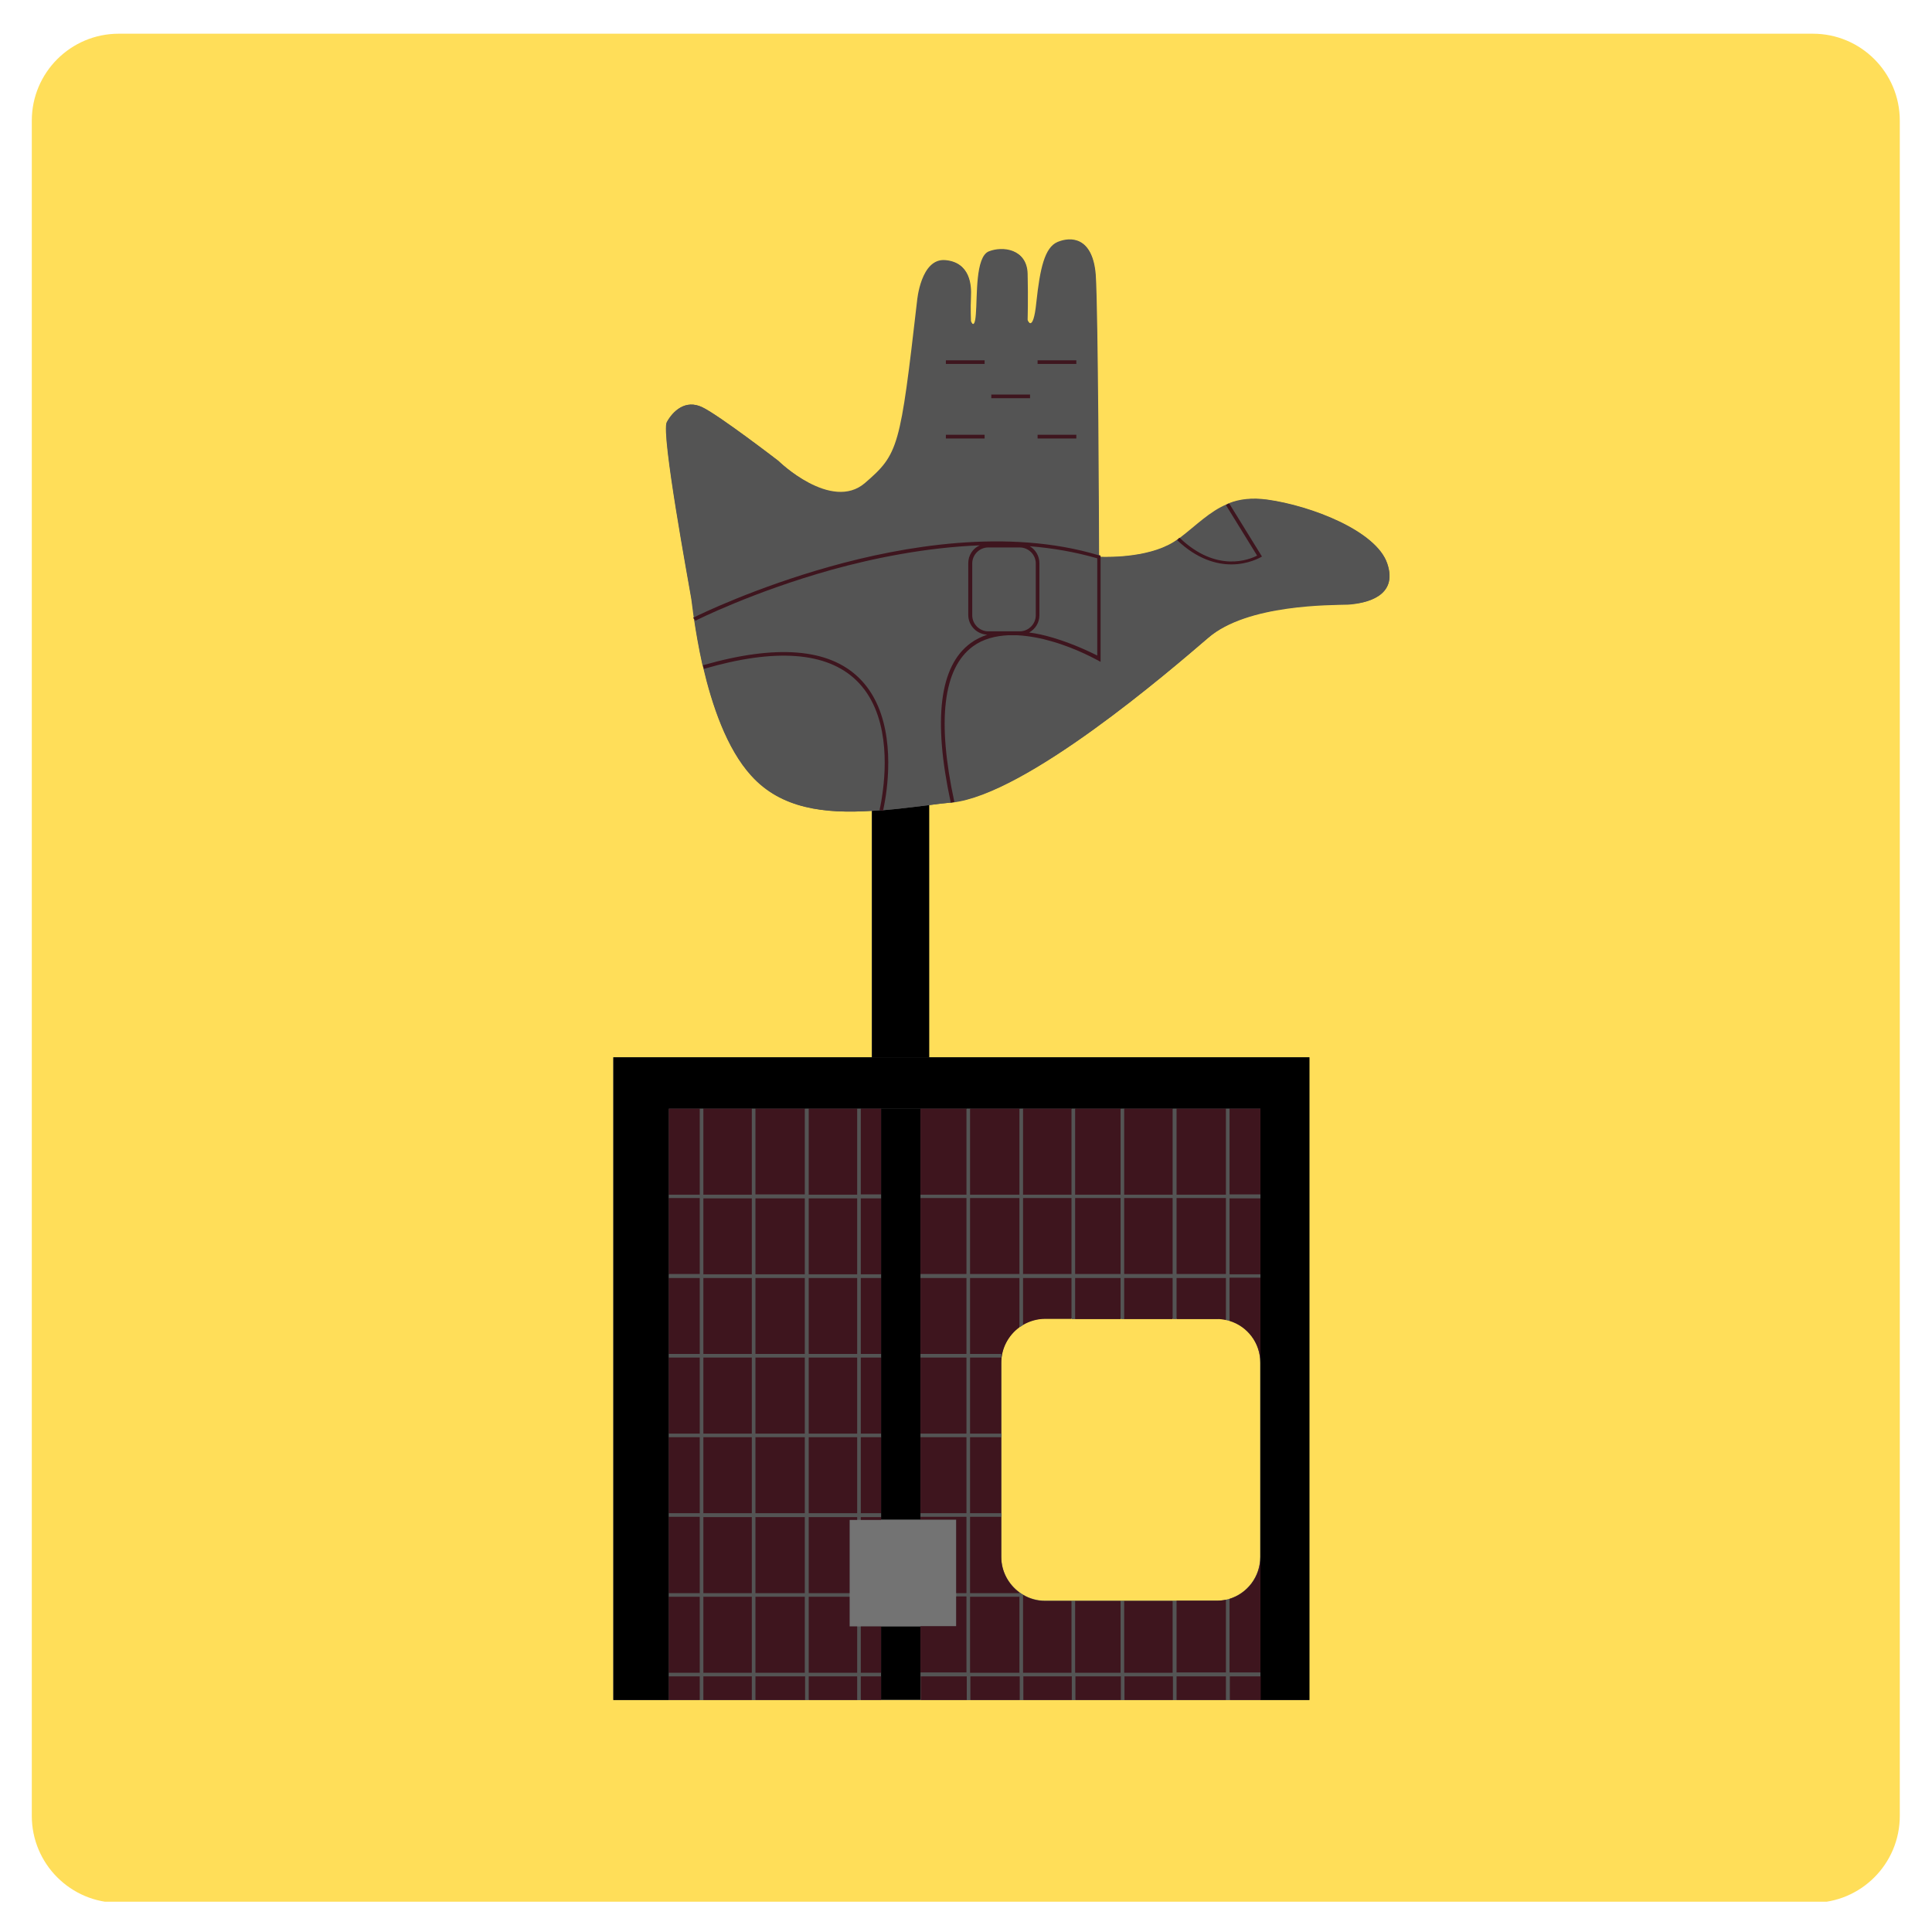
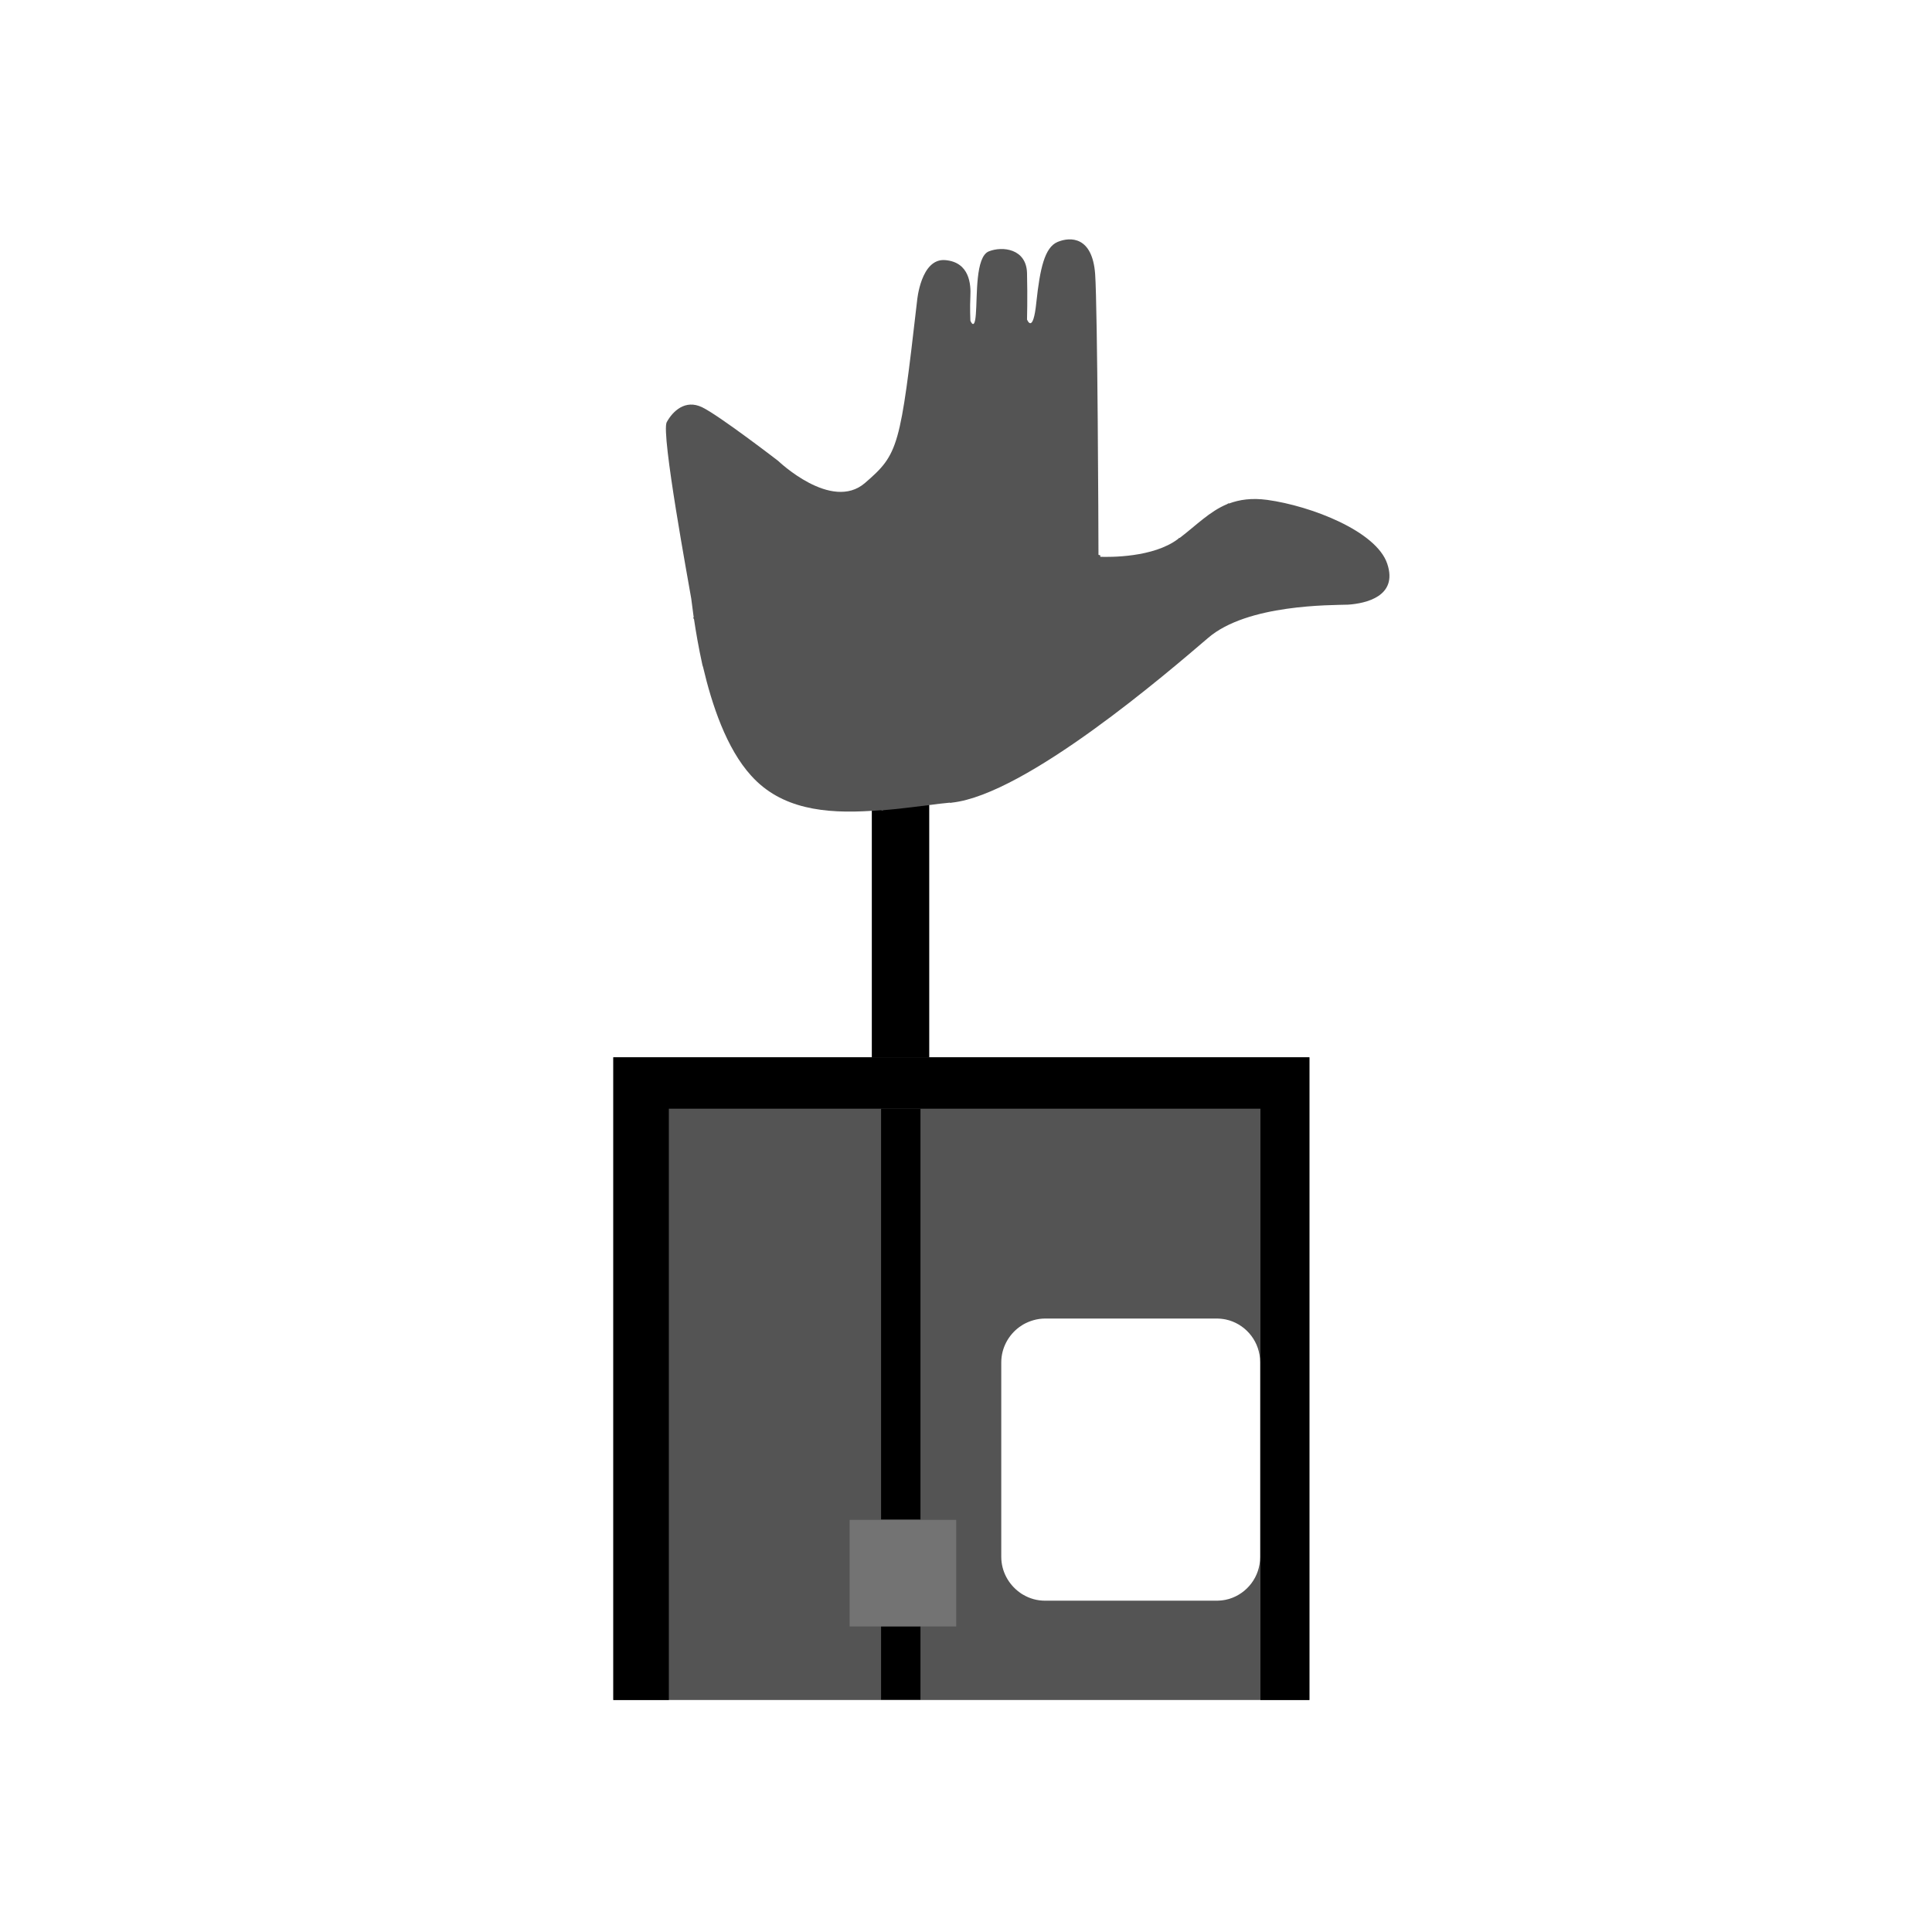
<svg xmlns="http://www.w3.org/2000/svg" width="200" zoomAndPan="magnify" viewBox="0 0 150 150" height="200" preserveAspectRatio="xMidYMid meet" version="1.0">
  <defs>
    <clipPath id="b5e114ded6">
-       <path d="M 2.469 2.617 L 147.5 2.617 L 147.5 148 L 2.469 148 Z M 2.469 2.617 " clip-rule="nonzero" />
-     </clipPath>
+       </clipPath>
    <clipPath id="d55b66d109">
      <path d="M 9.219 2.617 L 140.75 2.617 C 144.48 2.617 147.5 5.637 147.5 9.367 L 147.5 140.984 C 147.5 144.711 144.48 147.734 140.75 147.734 L 9.219 147.734 C 5.492 147.734 2.469 144.711 2.469 140.984 L 2.469 9.367 C 2.469 5.637 5.492 2.617 9.219 2.617 Z M 9.219 2.617 " clip-rule="nonzero" />
    </clipPath>
    <clipPath id="e93f0da5a1">
      <path d="M 47.605 18.328 L 108 18.328 L 108 132 L 47.605 132 Z M 47.605 18.328 " clip-rule="nonzero" />
    </clipPath>
    <clipPath id="8210d9f350">
      <path d="M 47.605 82 L 102 82 L 102 132 L 47.605 132 Z M 47.605 82 " clip-rule="nonzero" />
    </clipPath>
    <clipPath id="80497547ce">
-       <path d="M 51 18.328 L 108 18.328 L 108 132 L 51 132 Z M 51 18.328 " clip-rule="nonzero" />
-     </clipPath>
+       </clipPath>
  </defs>
  <g clip-path="url(#b5e114ded6)">
    <g clip-path="url(#d55b66d109)">
      <path fill="#ffde59" d="M 2.469 2.617 L 147.5 2.617 L 147.5 147.648 L 2.469 147.648 Z M 2.469 2.617 " fill-opacity="1" fill-rule="nonzero" />
    </g>
  </g>
  <g clip-path="url(#e93f0da5a1)">
    <path fill="#545454" d="M 107.707 43.773 C 106.863 41.234 101.785 39.281 98.398 38.812 C 97.18 38.648 96.238 38.789 95.414 39.094 L 95.391 39.07 L 95.273 39.141 C 93.91 39.707 92.875 40.789 91.582 41.773 C 91.582 41.773 91.582 41.773 91.559 41.75 L 91.465 41.844 C 89.539 43.301 86.152 43.254 85.426 43.23 L 85.426 43.113 L 85.332 43.09 C 85.309 43.09 85.309 43.09 85.285 43.066 C 85.285 41.305 85.215 24.027 85.027 21.277 C 84.812 18.363 83.121 18.363 82.109 18.785 C 81.102 19.211 80.746 20.855 80.465 23.441 C 80.207 26.027 79.738 24.805 79.738 24.805 C 79.738 24.805 79.785 23.109 79.738 21.207 C 79.691 19.305 77.832 19.094 76.773 19.516 C 75.719 19.938 75.883 22.992 75.766 24.379 C 75.672 25.742 75.34 24.898 75.34 24.898 C 75.34 24.898 75.293 23.887 75.34 22.992 C 75.387 22.102 75.293 20.359 73.391 20.195 C 71.488 20.031 71.203 23.348 71.203 23.348 C 69.887 34.77 69.77 35.238 67.16 37.496 C 64.551 39.754 60.414 35.781 60.414 35.781 C 60.414 35.781 55.832 32.254 54.516 31.621 C 53.199 30.984 52.234 31.926 51.766 32.773 C 51.297 33.617 53.504 45.465 53.668 46.477 C 53.691 46.688 53.762 47.203 53.859 47.934 C 53.836 47.957 53.812 47.957 53.812 47.957 L 53.883 48.074 C 54.023 49.016 54.234 50.262 54.539 51.648 L 54.586 51.789 C 55.27 54.703 56.395 58.109 58.324 60.227 C 60.652 62.812 64.035 63.188 67.68 62.953 L 67.68 82.086 L 47.605 82.086 L 47.605 131.988 L 101.645 131.988 L 101.645 82.086 L 72.121 82.086 L 72.121 62.508 C 72.684 62.434 73.227 62.363 73.766 62.316 C 73.766 62.316 73.766 62.316 73.766 62.34 L 73.906 62.316 C 79.668 61.684 90.715 52.164 93.793 49.531 C 96.848 46.898 103.359 46.992 104.676 46.945 C 106.016 46.852 108.555 46.312 107.707 43.773 Z M 97.836 120.895 C 97.836 122.422 96.824 123.715 95.438 124.137 C 95.344 124.16 95.25 124.184 95.156 124.207 C 94.922 124.254 94.688 124.277 94.43 124.277 L 81.148 124.277 C 80.512 124.277 79.949 124.113 79.43 123.809 C 79.336 123.762 79.242 123.691 79.148 123.621 C 78.305 123.008 77.738 121.996 77.738 120.871 L 77.738 105.777 C 77.738 104.652 78.305 103.641 79.148 103.027 C 79.242 102.957 79.336 102.91 79.43 102.84 C 79.926 102.559 80.512 102.371 81.148 102.371 L 94.43 102.371 C 94.688 102.371 94.922 102.395 95.156 102.441 C 95.25 102.465 95.344 102.488 95.438 102.512 C 96.824 102.934 97.836 104.227 97.836 105.754 Z M 97.836 120.895 " fill-opacity="1" fill-rule="nonzero" />
  </g>
  <g clip-path="url(#8210d9f350)">
    <path fill="#000000" d="M 101.668 82.086 L 101.668 131.988 L 97.859 131.988 L 97.859 86.082 L 51.93 86.082 L 51.93 131.988 L 47.629 131.988 L 47.629 82.086 Z M 101.668 82.086 " fill-opacity="1" fill-rule="nonzero" />
  </g>
  <path fill="#000000" d="M 72.145 62.508 L 72.145 82.086 L 67.703 82.086 L 67.703 62.953 C 67.938 62.93 68.172 62.93 68.406 62.906 L 68.547 62.953 C 68.547 62.953 68.547 62.93 68.547 62.906 C 69.746 62.812 70.945 62.648 72.145 62.508 Z M 70.992 126.254 L 68.406 126.254 L 68.406 131.965 L 71.465 131.965 L 71.465 126.254 Z M 68.406 86.082 L 68.406 117.977 L 71.465 117.977 L 71.465 86.082 Z M 68.406 86.082 " fill-opacity="1" fill-rule="nonzero" />
  <g clip-path="url(#80497547ce)">
-     <path fill="#545454" d="M 95.461 86.082 L 95.18 86.082 L 95.18 92.758 L 91.348 92.758 L 91.348 86.082 L 91.066 86.082 L 91.066 92.758 L 87.305 92.758 L 87.305 86.082 L 87.023 86.082 L 87.023 92.758 L 83.496 92.758 L 83.496 86.082 L 83.215 86.082 L 83.215 92.758 L 79.453 92.758 L 79.453 86.082 L 79.172 86.082 L 79.172 92.758 L 75.34 92.758 L 75.34 86.082 L 75.059 86.082 L 75.059 92.758 L 71.488 92.758 L 71.488 93.039 L 75.059 93.039 L 75.059 98.938 L 71.488 98.938 L 71.488 99.223 L 75.059 99.223 L 75.059 105.121 L 71.488 105.121 L 71.488 105.402 L 75.059 105.402 L 75.059 111.305 L 71.488 111.305 L 71.488 111.586 L 75.059 111.586 L 75.059 117.484 L 71.488 117.484 L 71.488 117.766 L 75.059 117.766 L 75.059 123.691 L 74.262 123.691 L 74.262 123.973 L 75.059 123.973 L 75.059 129.871 L 71.488 129.871 L 71.488 130.152 L 75.059 130.152 L 75.059 131.988 L 75.34 131.988 L 75.34 130.152 L 79.172 130.152 L 79.172 131.988 L 79.453 131.988 L 79.453 130.152 L 83.215 130.152 L 83.215 131.988 L 83.496 131.988 L 83.496 130.152 L 87.023 130.152 L 87.023 131.988 L 87.305 131.988 L 87.305 130.152 L 91.066 130.152 L 91.066 131.988 L 91.348 131.988 L 91.348 130.152 L 95.18 130.152 L 95.18 131.988 L 95.461 131.988 L 95.461 130.152 L 97.859 130.152 L 97.859 129.871 L 95.461 129.871 L 95.461 124.16 C 95.367 124.184 95.273 124.207 95.18 124.23 L 95.18 129.871 L 91.348 129.871 L 91.348 124.301 L 91.066 124.301 L 91.066 129.871 L 87.305 129.871 L 87.305 124.301 L 87.023 124.301 L 87.023 129.871 L 83.496 129.871 L 83.496 124.301 L 83.215 124.301 L 83.215 129.871 L 79.453 129.871 L 79.453 123.832 C 79.359 123.785 79.266 123.715 79.172 123.645 L 79.172 123.668 L 75.34 123.668 L 75.34 117.766 L 77.762 117.766 L 77.762 117.484 L 75.34 117.484 L 75.34 111.586 L 77.762 111.586 L 77.762 111.305 L 75.34 111.305 L 75.34 105.402 L 77.762 105.402 L 77.762 105.121 L 75.34 105.121 L 75.34 99.223 L 79.172 99.223 L 79.172 103.051 C 79.266 102.98 79.359 102.934 79.453 102.863 L 79.453 99.223 L 83.215 99.223 L 83.215 102.418 L 83.496 102.418 L 83.496 99.223 L 87.023 99.223 L 87.023 102.418 L 87.305 102.418 L 87.305 99.223 L 91.066 99.223 L 91.066 102.418 L 91.348 102.418 L 91.348 99.223 L 95.18 99.223 L 95.18 102.488 C 95.273 102.512 95.367 102.535 95.461 102.559 L 95.461 99.223 L 97.859 99.223 L 97.859 98.938 L 95.461 98.938 L 95.461 93.039 L 97.859 93.039 L 97.859 92.758 L 95.461 92.758 Z M 79.148 123.973 L 79.148 129.871 L 75.316 129.871 L 75.316 123.973 Z M 75.316 98.938 L 75.316 93.039 L 79.148 93.039 L 79.148 98.938 Z M 79.43 98.938 L 79.43 93.039 L 83.191 93.039 L 83.191 98.938 Z M 83.473 98.938 L 83.473 93.039 L 87 93.039 L 87 98.938 Z M 87.281 98.938 L 87.281 93.039 L 91.043 93.039 L 91.043 98.938 Z M 95.18 98.938 L 91.348 98.938 L 91.348 93.039 L 95.18 93.039 Z M 66.832 86.082 L 66.551 86.082 L 66.551 92.758 L 62.789 92.758 L 62.789 86.082 L 62.508 86.082 L 62.508 92.758 L 58.652 92.758 L 58.652 86.082 L 58.371 86.082 L 58.371 92.758 L 54.609 92.758 L 54.609 86.082 L 54.328 86.082 L 54.328 92.758 L 51.93 92.758 L 51.93 93.039 L 54.328 93.039 L 54.328 98.938 L 51.93 98.938 L 51.93 99.223 L 54.328 99.223 L 54.328 105.121 L 51.93 105.121 L 51.93 105.402 L 54.328 105.402 L 54.328 111.305 L 51.93 111.305 L 51.93 111.586 L 54.328 111.586 L 54.328 117.484 L 51.93 117.484 L 51.93 117.766 L 54.328 117.766 L 54.328 123.691 L 51.93 123.691 L 51.93 123.973 L 54.328 123.973 L 54.328 129.871 L 51.93 129.871 L 51.93 130.152 L 54.328 130.152 L 54.328 131.988 L 54.609 131.988 L 54.609 130.152 L 58.371 130.152 L 58.371 131.988 L 58.652 131.988 L 58.652 130.152 L 62.484 130.152 L 62.484 131.988 L 62.766 131.988 L 62.766 130.152 L 66.527 130.152 L 66.527 131.988 L 66.809 131.988 L 66.809 130.152 L 68.383 130.152 L 68.383 129.871 L 66.809 129.871 L 66.809 126.277 L 66.527 126.277 L 66.527 129.871 L 62.766 129.871 L 62.766 123.973 L 65.938 123.973 L 65.938 123.691 L 62.789 123.691 L 62.789 117.789 L 66.551 117.789 L 66.551 118.004 L 66.832 118.004 L 66.832 117.789 L 68.406 117.789 L 68.406 117.508 L 66.832 117.508 L 66.832 111.609 L 68.406 111.609 L 68.406 111.328 L 66.832 111.328 L 66.832 105.426 L 68.406 105.426 L 68.406 105.121 L 66.832 105.121 L 66.832 99.223 L 68.406 99.223 L 68.406 98.938 L 66.832 98.938 L 66.832 93.039 L 68.406 93.039 L 68.406 92.758 L 66.832 92.758 Z M 62.508 93.016 L 62.508 98.914 L 58.652 98.914 L 58.652 93.016 Z M 62.508 105.121 L 58.652 105.121 L 58.652 99.223 L 62.484 99.223 L 62.484 105.121 Z M 62.508 111.305 L 58.652 111.305 L 58.652 105.402 L 62.484 105.402 L 62.484 111.305 Z M 62.508 117.484 L 58.652 117.484 L 58.652 111.586 L 62.484 111.586 L 62.484 117.484 Z M 54.609 93.016 L 58.371 93.016 L 58.371 98.914 L 54.609 98.914 Z M 54.609 99.223 L 58.371 99.223 L 58.371 105.121 L 54.609 105.121 Z M 54.609 105.402 L 58.371 105.402 L 58.371 111.305 L 54.609 111.305 Z M 54.609 111.586 L 58.371 111.586 L 58.371 117.484 L 54.609 117.484 Z M 54.609 117.766 L 58.371 117.766 L 58.371 123.691 L 54.609 123.691 Z M 54.609 129.871 L 54.609 123.973 L 58.371 123.973 L 58.371 129.871 Z M 62.508 129.871 L 58.652 129.871 L 58.652 123.973 L 62.484 123.973 L 62.484 129.871 Z M 62.508 123.691 L 58.652 123.691 L 58.652 117.789 L 62.484 117.789 L 62.484 123.691 Z M 66.551 117.484 L 62.789 117.484 L 62.789 111.586 L 66.551 111.586 Z M 66.551 111.305 L 62.789 111.305 L 62.789 105.402 L 66.551 105.402 Z M 66.551 105.121 L 62.789 105.121 L 62.789 99.223 L 66.551 99.223 Z M 66.551 98.938 L 62.789 98.938 L 62.789 93.039 L 66.551 93.039 Z M 53.906 47.934 C 54.352 47.699 58.699 45.605 64.48 43.984 C 70.102 42.41 78.258 40.977 85.332 43.113 C 85.332 41.352 85.262 24.074 85.074 21.324 C 84.836 18.41 83.145 18.41 82.156 18.832 C 81.148 19.258 80.793 20.902 80.512 23.488 C 80.254 26.074 79.785 24.852 79.785 24.852 C 79.785 24.852 79.832 23.16 79.785 21.254 C 79.738 19.352 77.879 19.141 76.824 19.562 C 75.766 19.984 75.93 23.039 75.812 24.426 C 75.719 25.789 75.387 24.945 75.387 24.945 C 75.387 24.945 75.34 23.934 75.387 23.039 C 75.434 22.148 75.34 20.406 73.438 20.242 C 71.535 20.078 71.25 23.395 71.25 23.395 C 69.934 34.816 69.816 35.285 67.184 37.566 C 64.551 39.848 60.438 35.781 60.438 35.781 C 60.438 35.781 55.855 32.254 54.539 31.621 C 53.223 30.984 52.258 31.926 51.789 32.773 C 51.32 33.617 53.527 45.465 53.691 46.477 C 53.738 46.688 53.789 47.203 53.906 47.934 Z M 80.559 27.977 L 83.566 27.977 L 83.566 28.258 L 80.559 28.258 Z M 80.559 33.758 L 83.566 33.758 L 83.566 34.043 L 80.559 34.043 Z M 76.965 30.633 L 79.973 30.633 L 79.973 30.914 L 76.965 30.914 Z M 73.414 27.977 L 76.422 27.977 L 76.422 28.258 L 73.414 28.258 Z M 73.414 33.758 L 76.422 33.758 L 76.422 34.043 L 73.414 34.043 Z M 68.477 61.707 C 68.383 62.41 68.266 62.859 68.266 62.883 L 68.406 62.906 C 68.172 62.93 67.938 62.93 67.703 62.953 C 64.059 63.188 60.676 62.789 58.348 60.227 C 56.418 58.109 55.293 54.703 54.609 51.789 L 54.656 51.93 C 60.203 50.309 64.199 50.613 66.48 52.82 C 69.043 55.312 68.785 59.637 68.477 61.707 Z M 80.418 47.77 C 80.418 48.449 79.855 49.016 79.172 49.016 L 78.961 49.016 C 78.75 49.016 78.539 49.016 78.328 49.016 L 76.703 49.016 C 76.023 49.016 75.461 48.449 75.461 47.77 L 75.461 43.75 C 75.461 43.066 76.023 42.504 76.703 42.504 L 79.148 42.504 C 79.832 42.504 80.395 43.066 80.395 43.75 L 80.395 47.77 Z M 81.734 49.508 C 81.102 49.32 80.488 49.203 79.902 49.109 C 80.371 48.848 80.699 48.332 80.699 47.77 L 80.699 43.75 C 80.699 43.184 80.395 42.691 79.949 42.434 C 81.711 42.574 83.473 42.879 85.168 43.371 L 85.168 50.918 C 84.672 50.637 83.332 49.953 81.734 49.508 Z M 72.145 62.508 C 70.945 62.648 69.723 62.812 68.547 62.906 C 68.57 62.766 68.664 62.34 68.762 61.707 C 69.066 59.566 69.301 55.172 66.645 52.609 C 64.293 50.332 60.227 50 54.562 51.648 C 54.258 50.262 54.047 49.016 53.906 48.074 L 53.977 48.191 C 54.023 48.168 58.488 45.934 64.527 44.242 C 67.75 43.348 71.84 42.48 76.047 42.34 C 75.531 42.574 75.152 43.113 75.152 43.727 L 75.152 47.77 C 75.152 48.59 75.812 49.273 76.633 49.297 C 76.164 49.461 75.719 49.672 75.34 49.953 C 72.922 51.719 72.402 55.879 73.789 62.316 C 73.25 62.363 72.707 62.434 72.145 62.508 Z M 104.723 46.898 C 103.406 46.945 96.895 46.852 93.84 49.484 C 90.785 52.117 79.715 61.637 73.953 62.27 L 74.098 62.246 C 72.73 55.926 73.227 51.859 75.531 50.164 C 76.328 49.578 77.293 49.344 78.281 49.297 L 78.961 49.297 C 79.902 49.344 80.84 49.531 81.641 49.766 C 83.641 50.355 85.238 51.246 85.238 51.246 L 85.449 51.363 L 85.449 43.254 C 86.176 43.277 89.562 43.324 91.488 41.867 L 91.395 41.961 C 92.945 43.441 94.453 43.844 95.602 43.844 C 96.941 43.844 97.836 43.301 97.859 43.301 L 97.977 43.23 L 95.414 39.07 C 96.238 38.742 97.203 38.625 98.398 38.789 C 101.785 39.258 106.863 41.211 107.707 43.75 C 108.578 46.312 106.039 46.852 104.723 46.898 Z M 91.629 41.797 C 92.922 40.812 93.957 39.73 95.32 39.164 L 95.203 39.234 L 97.625 43.16 C 97.012 43.441 94.477 44.5 91.629 41.797 Z M 91.629 41.797 " fill-opacity="1" fill-rule="nonzero" />
-   </g>
+     </g>
  <path fill="#737373" d="M 65.965 118.004 L 74.238 118.004 L 74.238 126.277 L 65.965 126.277 Z M 65.965 118.004 " fill-opacity="1" fill-rule="nonzero" />
-   <path fill="#3e151e" d="M 62.508 92.734 L 58.652 92.734 L 58.652 86.082 L 62.484 86.082 L 62.484 92.734 Z M 58.371 86.082 L 54.609 86.082 L 54.609 92.758 L 58.371 92.758 Z M 54.328 86.082 L 51.93 86.082 L 51.93 92.758 L 54.328 92.758 Z M 75.035 99.223 L 71.465 99.223 L 71.465 105.121 L 75.035 105.121 Z M 66.551 86.082 L 62.789 86.082 L 62.789 92.758 L 66.551 92.758 Z M 66.832 92.734 L 68.406 92.734 L 68.406 86.082 L 66.832 86.082 Z M 95.18 102.488 L 95.18 99.223 L 91.348 99.223 L 91.348 102.418 L 94.453 102.418 C 94.711 102.395 94.945 102.441 95.18 102.488 Z M 75.035 105.402 L 71.465 105.402 L 71.465 111.305 L 75.035 111.305 Z M 79.148 99.223 L 75.316 99.223 L 75.316 105.121 L 77.738 105.121 L 77.738 105.402 L 75.316 105.402 L 75.316 111.305 L 77.738 111.305 L 77.738 105.805 C 77.738 104.676 78.305 103.664 79.148 103.051 Z M 54.328 111.586 L 51.93 111.586 L 51.93 117.484 L 54.328 117.484 Z M 83.191 99.223 L 79.43 99.223 L 79.43 102.863 C 79.926 102.582 80.512 102.395 81.148 102.395 L 83.191 102.395 Z M 87 99.223 L 83.473 99.223 L 83.473 102.418 L 87 102.418 Z M 54.328 93.016 L 51.93 93.016 L 51.93 98.914 L 54.328 98.914 Z M 54.328 117.766 L 51.93 117.766 L 51.93 123.691 L 54.328 123.691 Z M 54.328 99.223 L 51.93 99.223 L 51.93 105.121 L 54.328 105.121 Z M 54.328 105.402 L 51.93 105.402 L 51.93 111.305 L 54.328 111.305 Z M 91.043 99.223 L 87.281 99.223 L 87.281 102.418 L 91.043 102.418 Z M 75.035 111.586 L 71.465 111.586 L 71.465 117.484 L 75.035 117.484 Z M 58.652 105.121 L 62.484 105.121 L 62.484 99.223 L 58.652 99.223 Z M 95.461 124.137 L 95.461 129.848 L 97.859 129.848 L 97.859 120.871 C 97.859 122.422 96.848 123.715 95.461 124.137 Z M 95.18 86.082 L 91.348 86.082 L 91.348 92.758 L 95.18 92.758 Z M 91.043 86.082 L 87.281 86.082 L 87.281 92.758 L 91.043 92.758 Z M 95.461 92.734 L 97.859 92.734 L 97.859 86.082 L 95.461 86.082 Z M 95.461 102.559 C 96.848 102.98 97.859 104.273 97.859 105.805 L 97.859 99.199 L 95.461 99.199 Z M 66.832 118.004 L 68.406 118.004 L 68.406 117.789 L 66.832 117.789 Z M 95.461 98.938 L 97.859 98.938 L 97.859 93.039 L 95.461 93.039 Z M 75.035 117.766 L 71.465 117.766 L 71.465 117.977 L 74.238 117.977 L 74.238 123.691 L 75.035 123.691 Z M 66.832 105.121 L 68.406 105.121 L 68.406 99.223 L 66.832 99.223 Z M 58.652 123.691 L 62.484 123.691 L 62.484 117.789 L 58.652 117.789 Z M 79.148 86.082 L 75.316 86.082 L 75.316 92.758 L 79.148 92.758 Z M 87 86.082 L 83.473 86.082 L 83.473 92.758 L 87 92.758 Z M 62.789 123.691 L 65.961 123.691 L 65.961 118.004 L 66.551 118.004 L 66.551 117.789 L 62.789 117.789 Z M 75.035 86.082 L 71.465 86.082 L 71.465 92.758 L 75.035 92.758 Z M 58.652 117.484 L 62.484 117.484 L 62.484 111.586 L 58.652 111.586 Z M 58.652 111.305 L 62.484 111.305 L 62.484 105.402 L 58.652 105.402 Z M 83.191 86.082 L 79.43 86.082 L 79.43 92.758 L 83.191 92.758 Z M 62.789 105.121 L 66.551 105.121 L 66.551 99.223 L 62.789 99.223 Z M 54.609 105.121 L 58.371 105.121 L 58.371 99.223 L 54.609 99.223 Z M 83.473 129.871 L 87 129.871 L 87 124.301 L 83.473 124.301 Z M 54.609 117.484 L 58.371 117.484 L 58.371 111.586 L 54.609 111.586 Z M 54.609 98.938 L 58.371 98.938 L 58.371 93.039 L 54.609 93.039 Z M 91.043 124.301 L 87.281 124.301 L 87.281 129.871 L 91.043 129.871 Z M 58.652 98.938 L 62.484 98.938 L 62.484 93.039 L 58.652 93.039 Z M 95.18 124.207 C 94.945 124.254 94.711 124.277 94.453 124.277 L 91.348 124.277 L 91.348 129.848 L 95.18 129.848 Z M 54.609 129.871 L 58.371 129.871 L 58.371 123.973 L 54.609 123.973 Z M 54.609 123.691 L 58.371 123.691 L 58.371 117.789 L 54.609 117.789 Z M 54.609 111.305 L 58.371 111.305 L 58.371 105.402 L 54.609 105.402 Z M 91.043 93.016 L 87.281 93.016 L 87.281 98.914 L 91.043 98.914 Z M 87 93.016 L 83.473 93.016 L 83.473 98.914 L 87 98.914 Z M 95.18 93.016 L 91.348 93.016 L 91.348 98.914 L 95.18 98.914 Z M 83.191 93.016 L 79.43 93.016 L 79.43 98.914 L 83.191 98.914 Z M 79.148 93.016 L 75.316 93.016 L 75.316 98.914 L 79.148 98.914 Z M 62.789 98.938 L 66.551 98.938 L 66.551 93.039 L 62.789 93.039 Z M 66.832 98.938 L 68.406 98.938 L 68.406 93.039 L 66.832 93.039 Z M 75.035 93.016 L 71.465 93.016 L 71.465 98.914 L 75.035 98.914 Z M 66.832 117.484 L 68.406 117.484 L 68.406 111.586 L 66.832 111.586 Z M 79.148 123.645 C 78.305 123.031 77.738 122.02 77.738 120.895 L 77.738 117.766 L 75.316 117.766 L 75.316 123.691 L 79.148 123.691 Z M 66.832 131.988 L 66.551 131.988 L 66.551 130.152 L 62.789 130.152 L 62.789 131.988 L 62.508 131.988 L 62.508 130.152 L 58.652 130.152 L 58.652 131.988 L 58.371 131.988 L 58.371 130.152 L 54.609 130.152 L 54.609 131.988 L 54.328 131.988 L 54.328 130.152 L 51.93 130.152 L 51.93 131.988 L 68.406 131.988 L 68.406 130.152 L 66.832 130.152 Z M 74.238 126.254 L 71.465 126.254 L 71.465 129.848 L 75.035 129.848 L 75.035 123.949 L 74.238 123.949 Z M 95.461 131.988 L 95.18 131.988 L 95.18 130.152 L 91.348 130.152 L 91.348 131.988 L 91.066 131.988 L 91.066 130.152 L 87.305 130.152 L 87.305 131.988 L 87.023 131.988 L 87.023 130.152 L 83.496 130.152 L 83.496 131.988 L 83.215 131.988 L 83.215 130.152 L 79.453 130.152 L 79.453 131.988 L 79.172 131.988 L 79.172 130.152 L 75.34 130.152 L 75.34 131.988 L 75.059 131.988 L 75.059 130.152 L 71.488 130.152 L 71.488 131.988 L 97.883 131.988 L 97.883 130.152 L 95.484 130.152 L 95.484 131.988 Z M 62.789 117.484 L 66.551 117.484 L 66.551 111.586 L 62.789 111.586 Z M 54.328 123.973 L 51.93 123.973 L 51.93 129.871 L 54.328 129.871 Z M 75.316 129.871 L 79.148 129.871 L 79.148 123.973 L 75.316 123.973 Z M 62.789 111.305 L 66.551 111.305 L 66.551 105.402 L 62.789 105.402 Z M 58.652 129.871 L 62.484 129.871 L 62.484 123.973 L 58.652 123.973 Z M 79.43 123.832 L 79.43 129.871 L 83.191 129.871 L 83.191 124.301 L 81.148 124.301 C 80.535 124.301 79.949 124.137 79.43 123.832 Z M 62.789 129.871 L 66.551 129.871 L 66.551 126.277 L 65.961 126.277 L 65.961 123.973 L 62.789 123.973 Z M 66.832 129.871 L 68.406 129.871 L 68.406 126.277 L 66.832 126.277 Z M 77.738 111.586 L 75.316 111.586 L 75.316 117.484 L 77.738 117.484 Z M 66.832 111.305 L 68.406 111.305 L 68.406 105.402 L 66.832 105.402 Z M 54.586 51.648 L 54.609 51.789 L 54.656 51.93 C 60.203 50.309 64.199 50.613 66.48 52.82 C 69.066 55.312 68.809 59.637 68.5 61.707 C 68.406 62.41 68.289 62.859 68.289 62.883 L 68.43 62.906 L 68.57 62.953 C 68.57 62.953 68.57 62.93 68.57 62.906 C 68.594 62.766 68.691 62.34 68.785 61.707 C 69.09 59.566 69.324 55.172 66.668 52.609 C 64.316 50.332 60.25 50.023 54.586 51.648 Z M 53.906 48.074 L 53.836 47.957 C 53.836 47.957 53.859 47.957 53.883 47.934 C 54.328 47.699 58.676 45.605 64.457 43.984 C 70.078 42.41 78.234 40.977 85.309 43.113 C 85.332 43.113 85.332 43.113 85.355 43.137 L 85.449 43.16 L 85.449 51.387 L 85.238 51.27 C 85.215 51.27 83.641 50.355 81.641 49.789 C 80.84 49.555 79.902 49.367 78.961 49.32 L 78.281 49.32 C 77.293 49.367 76.328 49.602 75.531 50.188 C 73.227 51.883 72.73 55.949 74.098 62.27 L 73.953 62.293 L 73.812 62.316 C 73.812 62.316 73.812 62.316 73.812 62.293 C 72.426 55.855 72.945 51.695 75.363 49.93 C 75.742 49.648 76.188 49.438 76.656 49.273 C 75.836 49.25 75.176 48.566 75.176 47.746 L 75.176 43.727 C 75.176 43.113 75.531 42.574 76.07 42.34 C 71.863 42.504 67.773 43.348 64.551 44.242 C 58.488 45.934 54.023 48.168 54 48.191 Z M 78.328 49.016 C 78.539 49.016 78.75 49.016 78.961 49.016 L 79.172 49.016 C 79.855 49.016 80.418 48.449 80.418 47.77 L 80.418 43.75 C 80.418 43.066 79.855 42.504 79.172 42.504 L 76.727 42.504 C 76.047 42.504 75.484 43.066 75.484 43.75 L 75.484 47.77 C 75.484 48.449 76.047 49.016 76.727 49.016 Z M 79.949 42.41 C 80.395 42.668 80.699 43.16 80.699 43.727 L 80.699 47.77 C 80.699 48.355 80.371 48.848 79.902 49.109 C 80.488 49.18 81.102 49.32 81.734 49.508 C 83.332 49.977 84.672 50.637 85.191 50.895 L 85.191 43.348 C 83.473 42.855 81.734 42.551 79.949 42.41 Z M 95.438 39.094 L 95.297 39.141 L 95.18 39.211 L 97.602 43.137 C 97.012 43.441 94.477 44.5 91.605 41.773 C 91.605 41.773 91.605 41.773 91.582 41.75 L 91.395 41.938 C 92.945 43.418 94.453 43.82 95.602 43.82 C 96.941 43.82 97.836 43.277 97.859 43.277 L 97.977 43.207 Z M 76.445 27.977 L 73.438 27.977 L 73.438 28.258 L 76.445 28.258 Z M 83.566 27.977 L 80.559 27.977 L 80.559 28.258 L 83.566 28.258 Z M 76.445 33.758 L 73.438 33.758 L 73.438 34.043 L 76.445 34.043 Z M 83.566 33.758 L 80.559 33.758 L 80.559 34.043 L 83.566 34.043 Z M 79.973 30.633 L 76.965 30.633 L 76.965 30.914 L 79.973 30.914 Z M 79.973 30.633 " fill-opacity="1" fill-rule="nonzero" />
</svg>